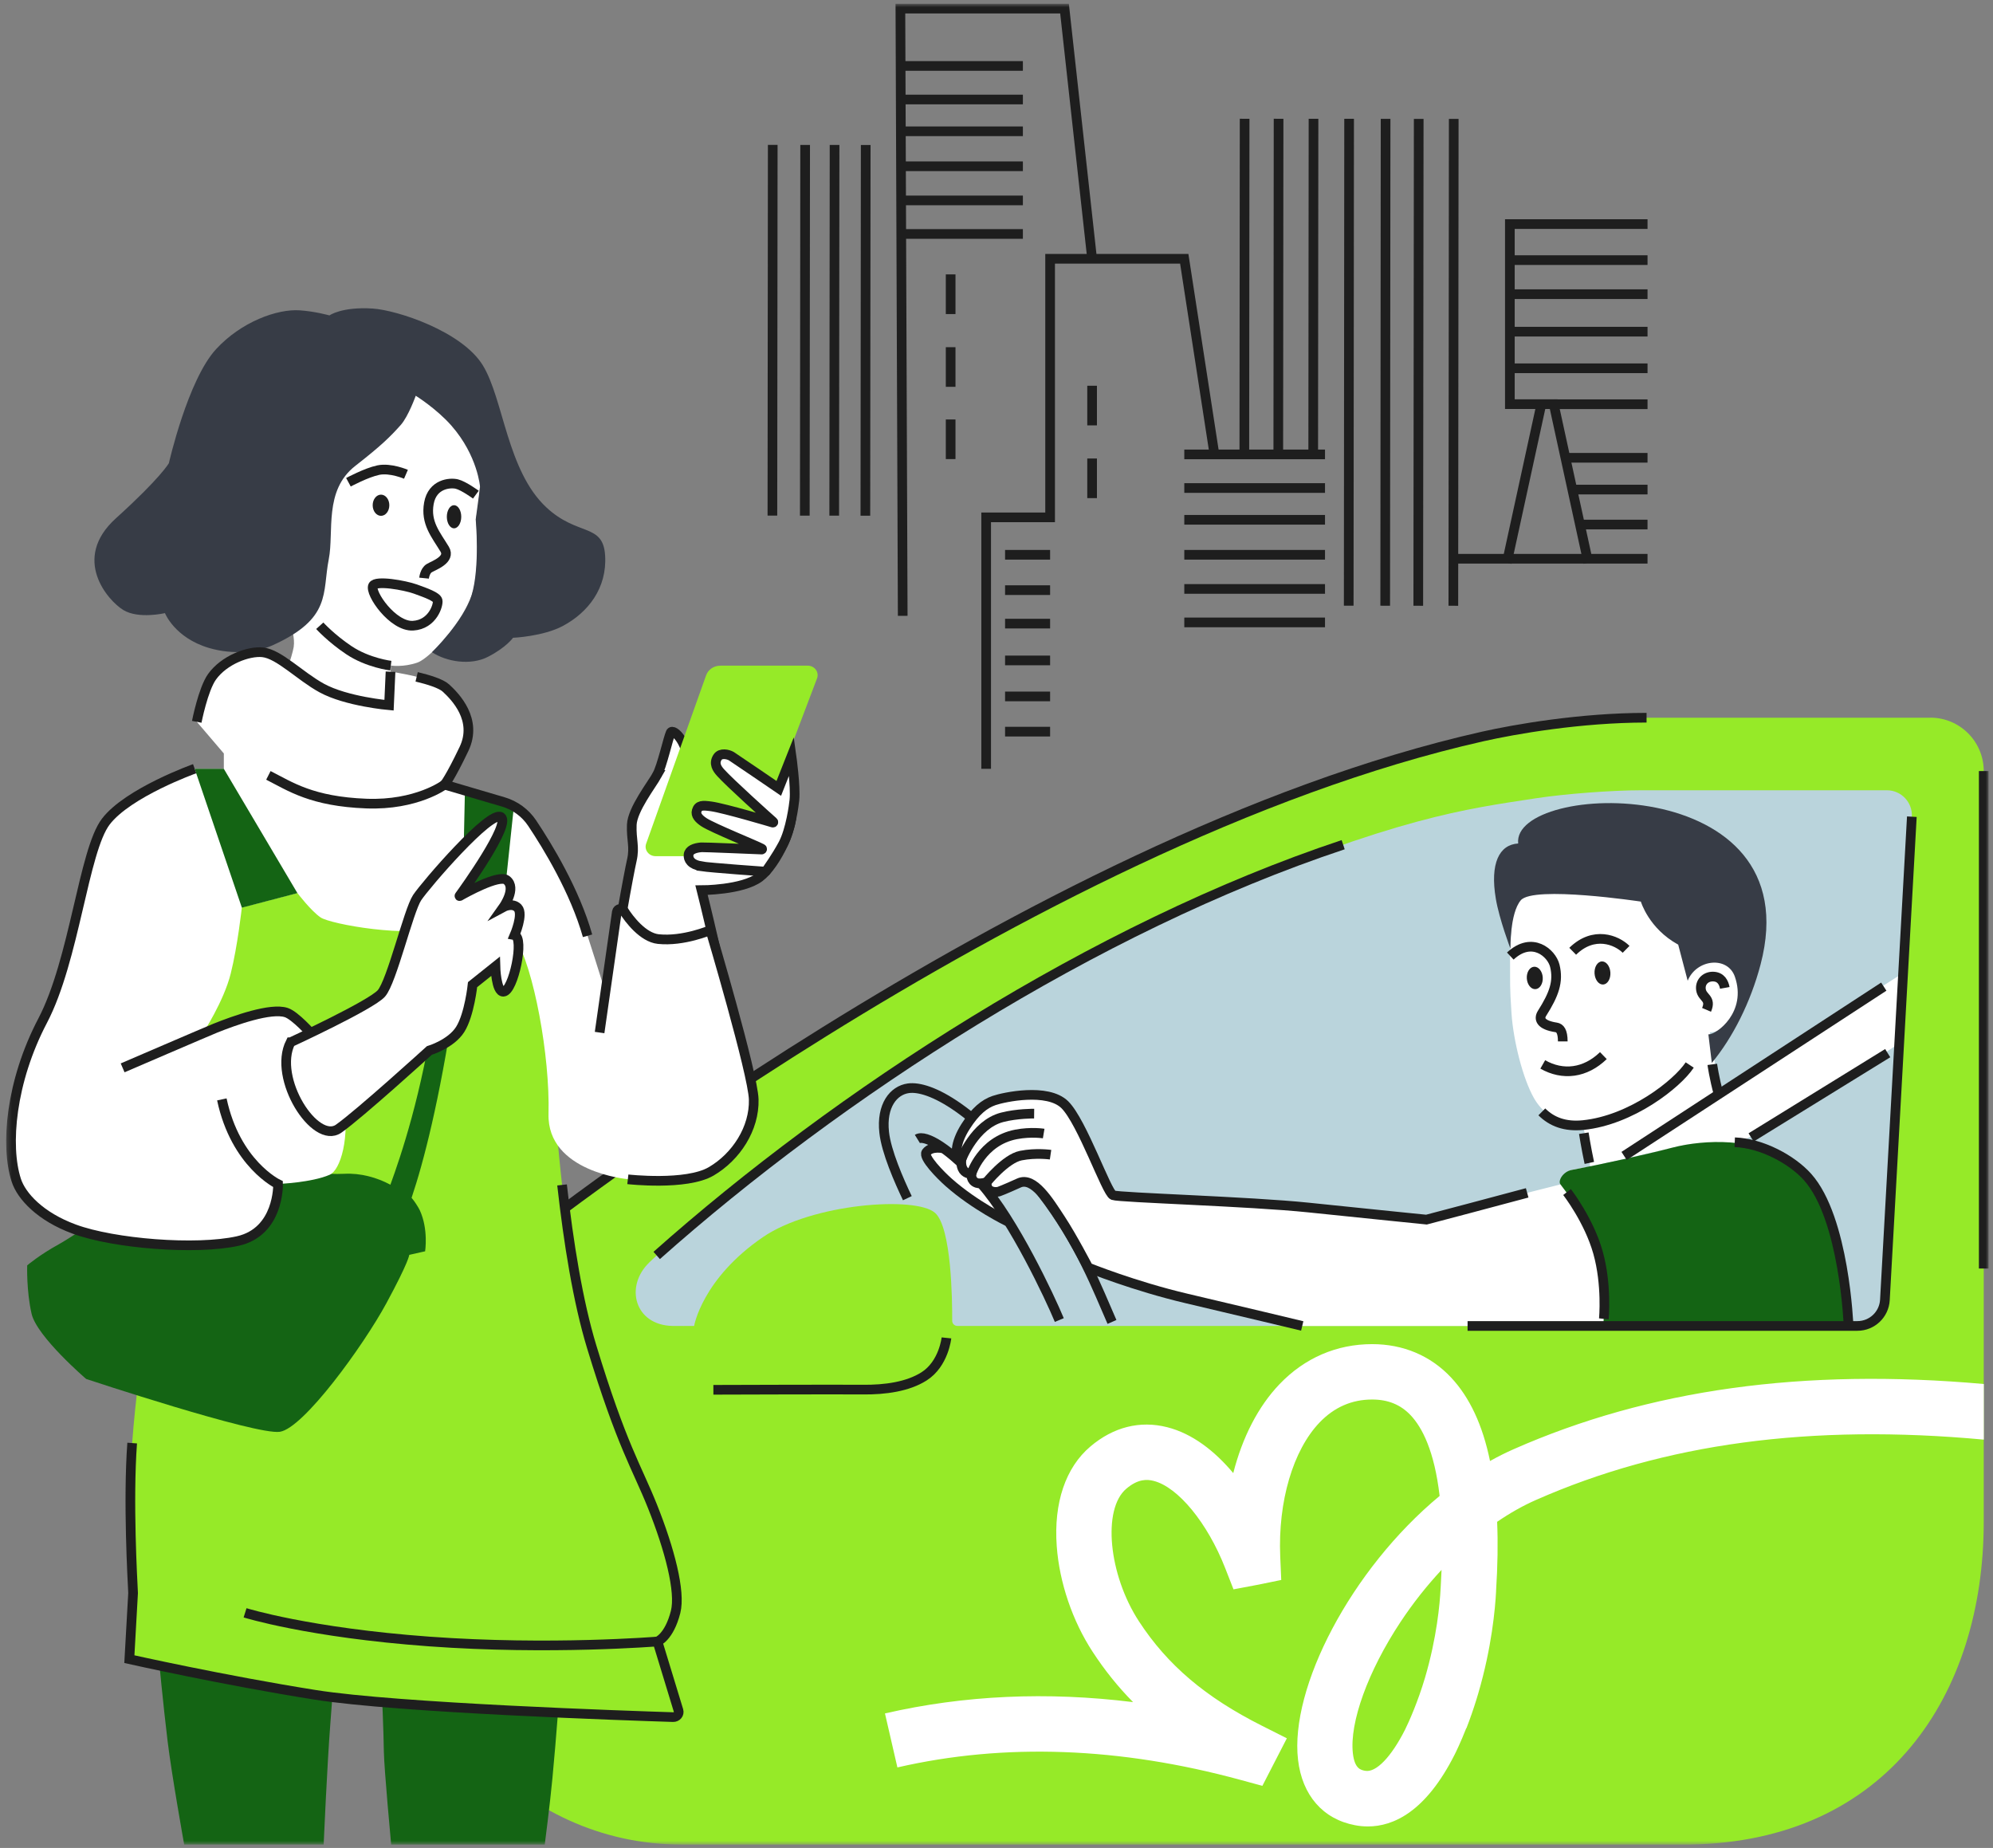
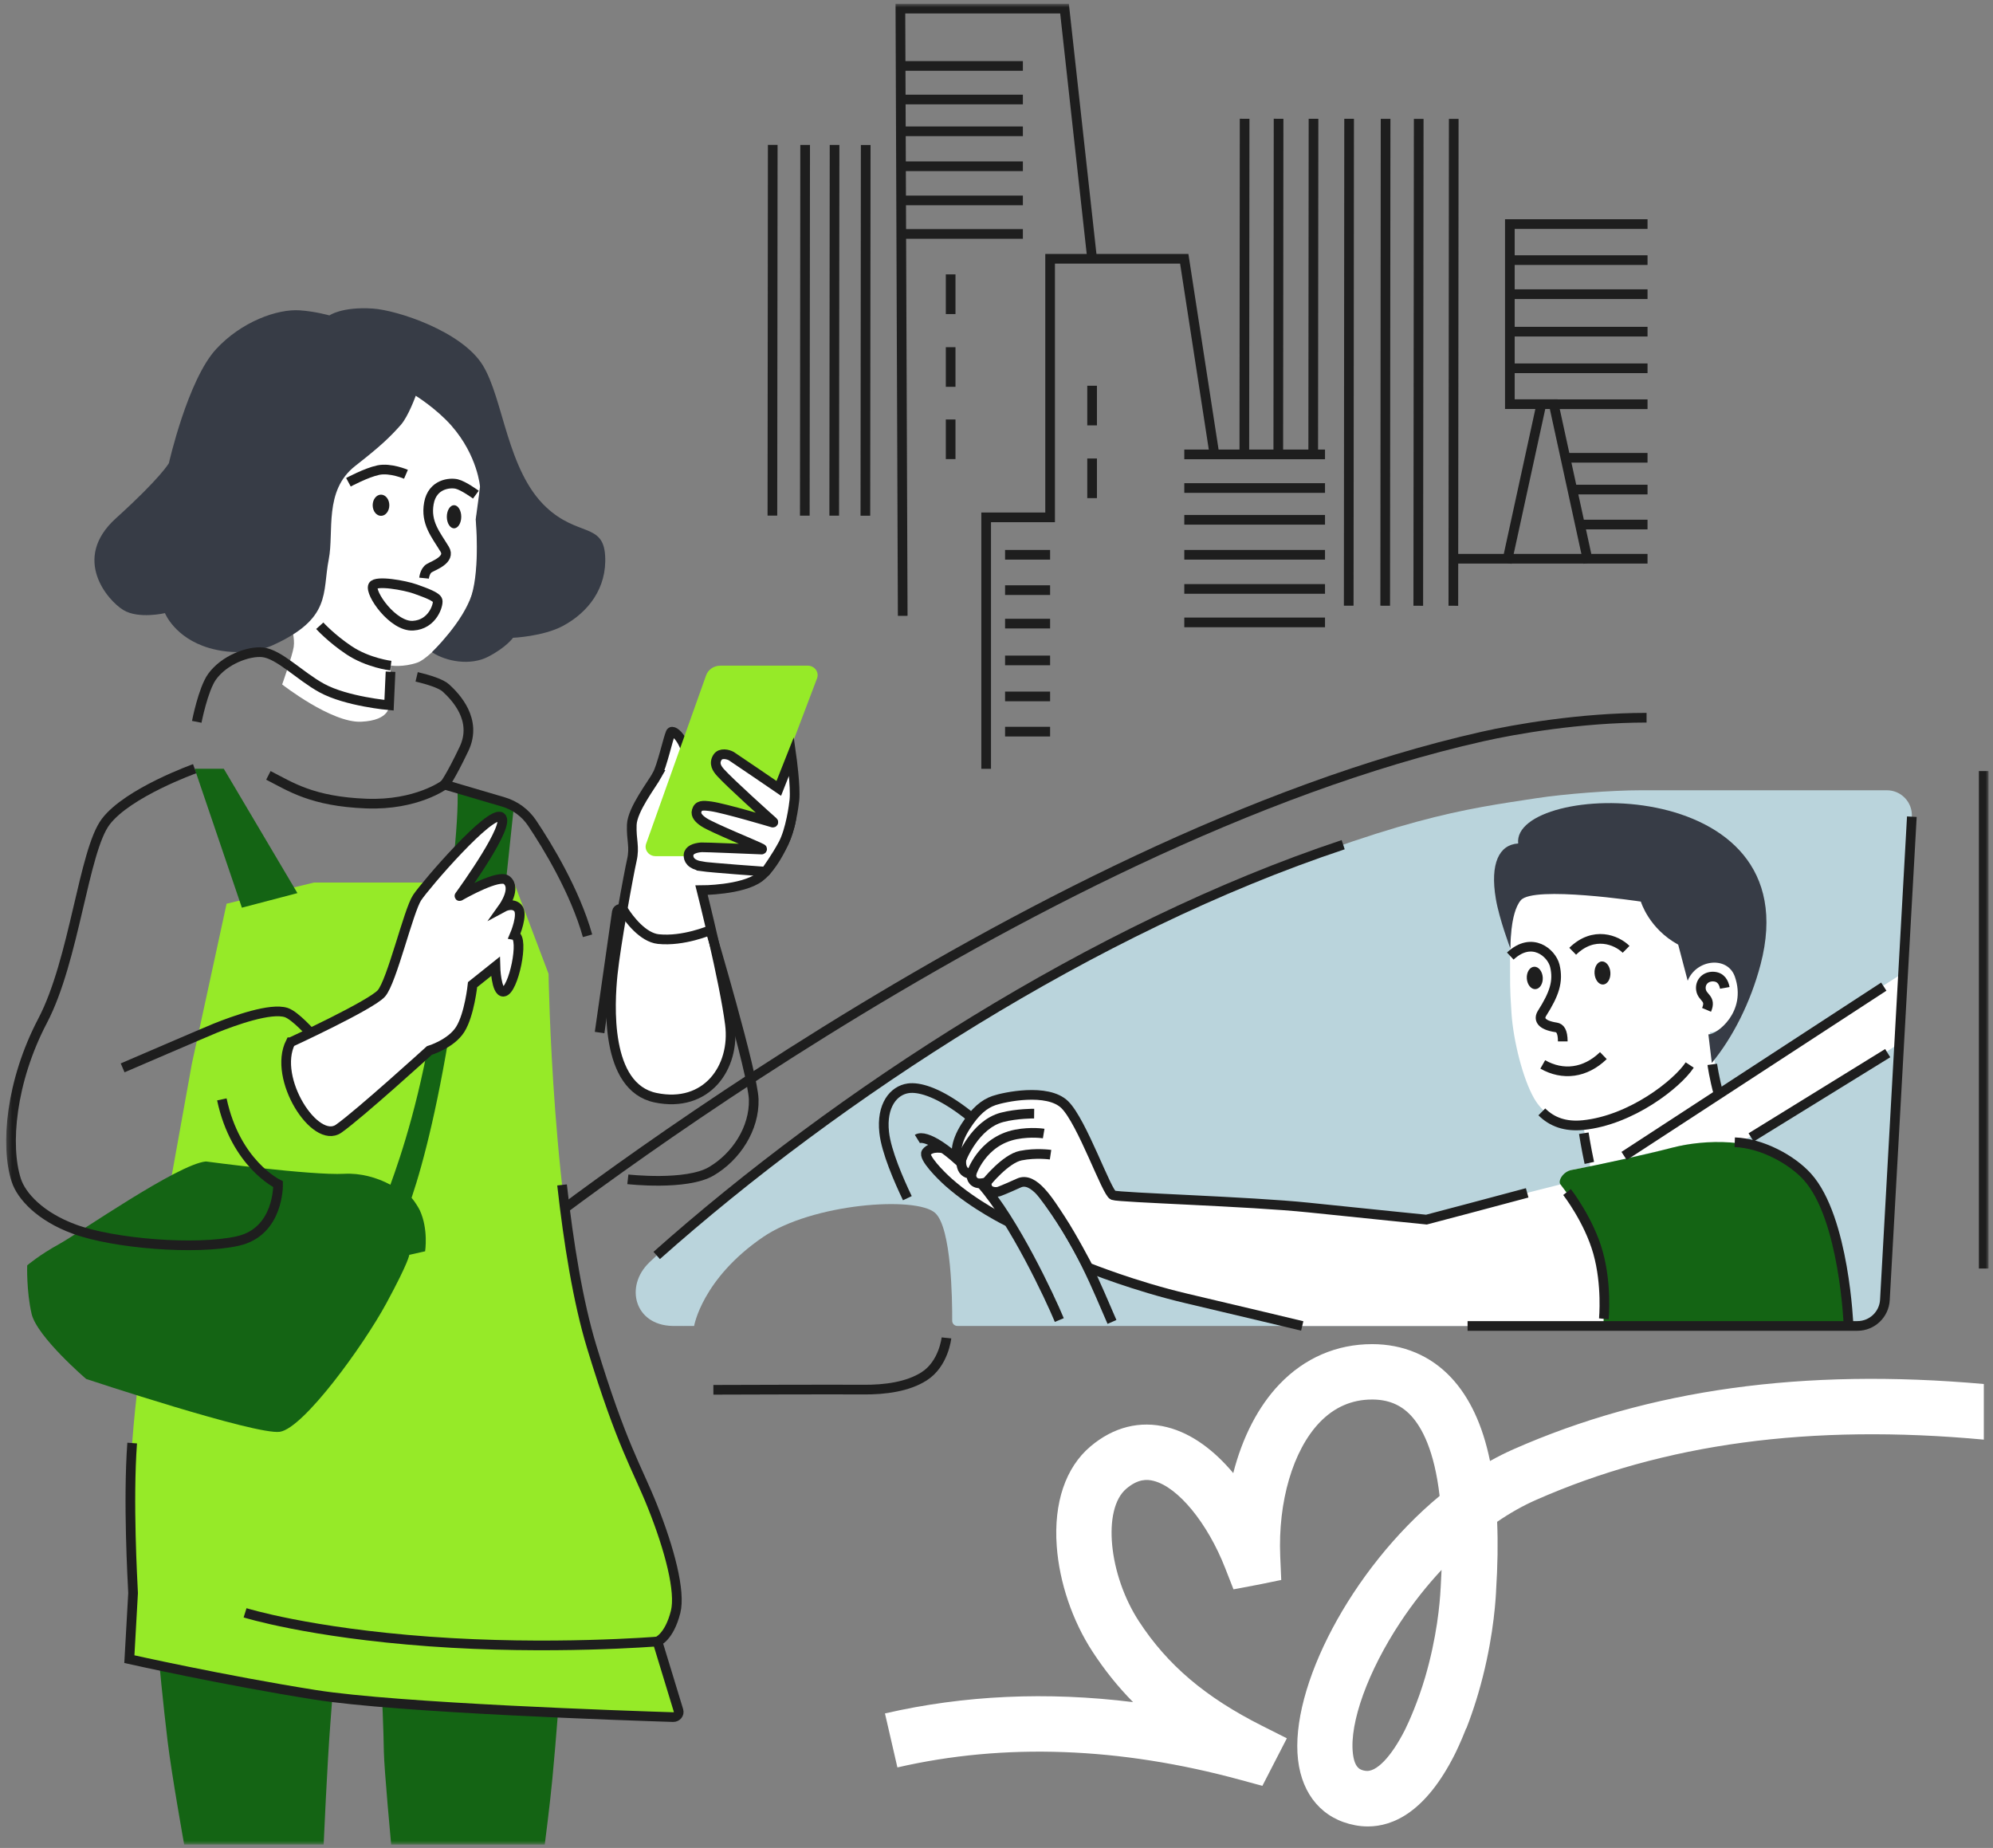
<svg xmlns="http://www.w3.org/2000/svg" width="412" height="382" viewBox="0 0 412 382" fill="none">
  <rect x="0" y="0" width="412" height="382" fill="#808080" stroke="none" />
  <g clip-path="url(#clip0_641_23837)">
    <mask id="mask0_641_23837" style="mask-type:luminance" maskUnits="userSpaceOnUse" x="1" y="0" width="411" height="382">
      <path d="M411.083 0.78H1.273V381.3H411.083V0.78Z" fill="white" />
    </mask>
    <g mask="url(#mask0_641_23837)">
-       <path fill-rule="evenodd" clip-rule="evenodd" d="M399.054 148.36H340.374C326.694 148.36 313.114 150.75 306.494 152.24C211.464 173.66 105.664 258.21 105.664 258.21C105.664 258.21 96.234 258.96 84.014 260.12C51.664 263.2 72.244 381.3 141.014 381.3H349.304C390.234 380.64 410.084 350.25 410.084 314.59V159.38C410.084 153.29 405.144 148.35 399.054 148.35V148.36Z" fill="#96EA28" />
      <path fill-rule="evenodd" clip-rule="evenodd" d="M134.221 260.96C161.131 235.15 219.571 198.06 248.831 185.78C289.251 168.82 302.721 167.29 317.541 165.01C323.461 164.1 333.211 163.36 339.201 163.36H390.061C393.031 163.36 395.391 165.86 395.221 168.82L389.651 268.72C389.481 271.73 386.991 274.09 383.971 274.09H197.931C197.321 274.1 196.831 273.61 196.841 273C196.861 268.79 196.701 253.74 193.301 250.72C189.331 247.19 167.891 248.77 157.731 255.72C145.131 264.34 143.491 274.09 143.491 274.09C142.331 274.09 140.261 274.12 139.021 274.09C131.181 273.93 129.081 265.9 134.231 260.96H134.221Z" fill="#BAD4DC" />
      <path d="M359.012 236.41C355.652 235.62 348.292 236.68 348.292 236.68L328.742 241.16L327.232 232.18C327.232 232.18 320.642 233.21 317.102 226.99C314.822 222.98 312.852 215.2 312.462 209.47C312.072 203.79 312.202 202.86 312.172 199.94C312.142 197.02 312.142 194.83 312.712 189.48C313.282 184.13 317.372 169.73 335.252 168.57C345.682 167.89 355.632 171.6 359.802 184.11C362.232 191.39 359.252 200.54 359.252 200.54C359.252 200.54 360.692 202.75 360.032 206.45C359.192 211.19 355.512 213.47 353.472 213.39L355.422 225.41L393.642 200.99L392.832 215.55C392.832 215.55 364.002 234.39 359.022 236.41H359.012Z" fill="white" />
      <path d="M323.063 215.27C323.063 213.13 322.453 212.5 321.713 212.38C318.403 211.88 318.073 210.59 318.773 209.47C321.253 205.55 322.223 202.92 321.413 199.63C320.763 197 316.713 193.43 312.213 197.63" stroke="#1E1E1E" stroke-width="2" stroke-miterlimit="10" />
      <path d="M336.153 196.24C334.183 194.29 329.473 192.38 325.113 196.64" stroke="#1E1E1E" stroke-width="2" stroke-miterlimit="10" />
      <path d="M331.454 218.21C327.714 221.83 323.084 222.4 318.924 220.03" stroke="#1E1E1E" stroke-width="2" stroke-miterlimit="10" />
      <path d="M349.302 220.15C346.702 224.09 337.202 231.56 327.282 232.57C323.572 232.95 320.812 231.91 318.732 229.84" stroke="#1E1E1E" stroke-width="2" stroke-miterlimit="10" />
      <path d="M317.415 204.47C318.324 204.415 319 203.334 318.923 202.055C318.846 200.776 318.047 199.784 317.137 199.838C316.228 199.893 315.552 200.974 315.629 202.253C315.706 203.532 316.505 204.524 317.415 204.47Z" fill="#1E1E1E" />
      <path d="M331.411 203.514C332.315 203.46 332.984 202.348 332.905 201.03C332.826 199.712 332.029 198.688 331.125 198.742C330.221 198.797 329.552 199.909 329.631 201.226C329.71 202.544 330.507 203.568 331.411 203.514Z" fill="#1E1E1E" />
      <path d="M353.873 219.72C358.193 214.49 361.893 207.2 363.953 199.36C374.513 159.15 312.453 161.51 313.843 174.36C309.933 174.6 307.983 178.45 309.223 185.79C309.943 190.05 312.243 196.1 312.243 196.1C312.243 196.1 312.113 188.78 314.383 186.1C316.993 183.02 339.203 186.37 339.203 186.37C339.203 186.37 340.833 191.94 346.923 195.27L348.883 202.73C350.713 198.24 357.133 197.59 358.633 201.88C361.183 209.18 354.863 213.89 353.163 213.82L353.873 219.72Z" fill="#373C46" />
      <path d="M355.283 226.18C354.353 222.83 353.973 220.02 353.973 220.02" stroke="#1E1E1E" stroke-width="2" stroke-miterlimit="10" />
      <path d="M328.552 240.39C327.882 237.27 327.412 234.25 327.412 234.25" stroke="#1E1E1E" stroke-width="2" stroke-miterlimit="10" />
      <path fill-rule="evenodd" clip-rule="evenodd" d="M208.304 252.5C208.304 252.5 201.504 249.19 196.164 244.46C194.404 242.91 190.764 239.2 191.494 238.21C192.544 236.8 195.304 237.42 195.304 237.42C195.304 237.42 198.304 239.92 202.044 244.17C205.784 248.42 208.304 252.5 208.304 252.5Z" fill="white" />
      <path d="M218.983 272.87C216.973 268.03 209.563 252.3 202.943 244.8C196.323 237.3 191.243 234.45 189.643 235.44" stroke="#1E1E1E" stroke-width="2" stroke-miterlimit="10" />
      <path d="M187.572 247.68C185.832 244.04 183.212 238.06 182.782 234.08C182.172 228.52 184.722 225.38 187.782 224.96C192.102 224.37 201.852 229.02 215.342 246.55C223.372 256.99 226.872 266.48 229.872 273.26" stroke="#1E1E1E" stroke-width="2" stroke-miterlimit="10" />
      <path fill-rule="evenodd" clip-rule="evenodd" d="M224.613 261.88C224.613 261.88 221.683 255.71 219.233 251.99C216.793 248.27 213.663 243.16 210.633 244.54C207.603 245.92 206.513 246.3 206.513 246.3C206.513 246.3 205.683 246.59 204.753 246.15C203.823 245.71 203.943 244.39 203.943 244.39C203.943 244.39 202.663 244.77 201.943 244.54C200.603 244.11 200.803 242.66 200.803 242.66C200.803 242.66 199.753 242.71 199.153 241.87C198.503 240.95 198.753 239.65 198.753 239.65C197.233 239.34 197.383 236.33 199.603 232.85C201.633 229.67 202.613 228.75 204.543 227.84C206.473 226.93 216.533 224.84 220.123 228.36C223.703 231.89 228.783 246.58 230.103 247.07C231.423 247.57 258.483 248.36 270.473 249.61C282.463 250.86 294.883 252.11 294.883 252.11C294.883 252.11 304.963 249.45 309.373 248.24C313.823 247.02 322.613 244.83 322.613 244.83C322.613 244.83 322.613 242.4 324.903 241.85C326.623 241.44 333.223 240.63 339.893 238.76C346.873 236.8 350.943 235.84 358.643 236.11C364.243 236.31 370.463 239.69 373.683 243.28C381.333 251.81 382.173 274.09 382.173 274.09H269.233C269.233 274.09 256.363 271 245.413 268.43C234.463 265.86 224.653 261.88 224.653 261.88H224.613Z" fill="white" />
      <path d="M331.464 274.09H382.144C382.144 274.09 382.074 268.06 379.944 257.58C378.134 248.65 375.214 243.6 369.184 239.62C362.754 235.37 352.654 235.42 345.634 237.25C339.864 238.76 331.654 240.55 324.874 241.85C323.124 242.19 322.004 244.1 322.584 244.83C325.184 248.16 328.724 253.76 330.184 258.39C332.094 264.42 331.454 274.1 331.454 274.1L331.464 274.09Z" fill="#146414" />
      <path d="M358.613 236.12C364.213 236.32 370.433 239.7 373.653 243.29C381.303 251.82 382.143 274.1 382.143 274.1" stroke="#1E1E1E" stroke-width="2" stroke-miterlimit="10" />
      <path d="M269.202 274.09C269.202 274.09 256.332 271 245.382 268.43C234.432 265.86 224.972 262.02 224.972 262.02C224.972 262.02 221.692 255.71 219.242 251.99C216.802 248.27 213.672 243.16 210.642 244.54C207.612 245.92 206.522 246.3 206.522 246.3C206.522 246.3 205.692 246.59 204.762 246.15C203.832 245.71 203.952 244.39 203.952 244.39C203.952 244.39 202.672 244.77 201.952 244.54C200.612 244.11 200.812 242.66 200.812 242.66C200.812 242.66 199.762 242.71 199.162 241.87C198.512 240.95 198.762 239.65 198.762 239.65C197.242 239.34 197.392 236.33 199.612 232.85C201.642 229.67 203.492 228.18 205.502 227.49C207.512 226.8 216.542 224.84 220.122 228.36C223.702 231.89 228.782 246.58 230.102 247.07C231.422 247.57 258.482 248.36 270.472 249.61C282.462 250.86 294.882 252.11 294.882 252.11C294.882 252.11 311.292 247.79 315.702 246.58" stroke="#1E1E1E" stroke-width="2" stroke-miterlimit="10" />
      <path d="M390.232 217.7L361.992 235.12" stroke="#1E1E1E" stroke-width="2" stroke-miterlimit="10" />
      <path d="M335.742 238.95L389.422 203.95" stroke="#1E1E1E" stroke-width="2" stroke-miterlimit="10" />
      <path d="M323.943 246.41C323.943 246.41 328.463 252.22 330.343 258.91C332.223 265.6 331.553 272.62 331.553 272.62" stroke="#1E1E1E" stroke-width="2" stroke-miterlimit="10" />
      <path d="M410.083 286.09C372.783 282.77 340.923 287.2 312.853 299.59C311.223 300.31 309.603 301.12 308.023 302.01C306.493 294.56 303.803 288.83 299.953 284.73C295.723 280.23 290.083 277.85 283.653 277.85C276.313 277.85 269.703 280.7 264.513 286.12C260.093 290.73 256.823 297.14 254.943 304.51C251.123 299.95 246.503 296.34 241.273 295.02C235.653 293.6 230.173 294.98 225.423 299C220.283 303.34 217.803 310.66 218.453 319.6C218.993 327.1 221.693 335.05 225.853 341.42C228.343 345.24 231.103 348.68 234.233 351.85C216.473 349.65 199.303 350.42 182.943 354.19L185.513 365.35C207.643 360.26 231.523 361.13 256.483 367.94L260.963 369.16L266.023 359.33L260.863 356.73C249.193 350.85 241.353 344.2 235.453 335.16C229.163 325.52 227.853 311.95 232.833 307.74C235.283 305.66 237.143 305.78 238.483 306.12C243.533 307.4 249.613 314.8 253.263 324.12L254.993 328.54L259.703 327.65C259.783 327.64 259.833 327.63 260.093 327.58L264.863 326.6L264.653 321.73C264.173 310.39 267.293 299.78 272.793 294.04C275.813 290.89 279.453 289.3 283.633 289.3H283.663C286.953 289.3 289.563 290.37 291.633 292.57C293.993 295.08 296.523 299.92 297.603 309.23C279.233 324.46 266.613 348.93 268.333 363.76C269.183 371.11 273.483 376.05 280.133 377.3C280.963 377.46 281.843 377.55 282.773 377.55C288.033 377.55 294.733 374.54 300.713 362.69C300.883 362.35 301.893 360.33 303.103 357.25H303.143C303.923 355.26 304.593 353.29 305.193 351.37C305.323 350.96 305.453 350.54 305.573 350.11C308.393 340.51 309.093 332.46 309.273 328.99V328.85C309.603 323.69 309.683 318.93 309.493 314.58C312.133 312.77 314.823 311.25 317.503 310.07C344.003 298.37 374.343 294.28 410.103 297.59V286.09H410.083ZM294.563 346.87C293.143 351.68 291.263 355.94 290.463 357.53C287.603 363.2 284.453 366.46 282.223 366.05C281.303 365.88 280.043 365.64 279.673 362.45C278.943 356.1 282.793 345.46 289.483 335.34C292.063 331.43 294.943 327.8 298.003 324.52C297.953 325.69 297.893 326.88 297.823 328.13L297.803 328.42C297.653 331.44 297.043 338.47 294.563 346.88V346.87Z" fill="white" />
      <path d="M208.304 252.5C208.304 252.5 201.504 249.19 196.164 244.46C194.404 242.91 190.764 239.2 191.494 238.21C192.544 236.8 195.074 237.39 195.074 237.39" stroke="#1E1E1E" stroke-width="2" stroke-miterlimit="10" />
      <path d="M195.653 276.56C195.653 276.56 195.103 281.93 191.013 284.52C187.703 286.62 183.073 287.31 178.263 287.25C174.023 287.2 147.473 287.29 147.473 287.29" stroke="#1E1E1E" stroke-width="2" stroke-miterlimit="10" />
      <path d="M135.754 259.52C173.234 226.19 226.144 191.76 277.664 174.61" stroke="#1E1E1E" stroke-width="2" stroke-miterlimit="10" />
      <path d="M395.223 168.82L389.653 268.72C389.483 271.73 386.993 274.09 383.973 274.09H303.383" stroke="#1E1E1E" stroke-width="2" stroke-miterlimit="10" />
      <path d="M340.384 148.36C326.704 148.36 313.124 150.75 306.504 152.24C211.474 173.66 105.674 258.21 105.674 258.21" stroke="#1E1E1E" stroke-width="2" stroke-miterlimit="10" />
      <path d="M410.084 262.22V159.39" stroke="#1E1E1E" stroke-width="2" stroke-miterlimit="10" />
      <path d="M356.554 204.21C356.364 203.15 355.784 201.89 354.094 201.87C352.524 201.86 351.394 203.07 351.634 204.61C351.904 206.32 353.824 206.32 352.784 208.75" stroke="#1E1E1E" stroke-width="2" stroke-miterlimit="10" />
      <path d="M203.943 244.39C203.943 244.39 207.863 239.51 211.023 238.88C214.173 238.25 217.173 238.69 217.173 238.69" stroke="#1E1E1E" stroke-width="2" stroke-miterlimit="10" />
      <path d="M200.803 242.66C200.803 242.66 202.903 235.88 210.023 234.5C213.183 233.89 215.753 234.32 215.753 234.32" stroke="#1E1E1E" stroke-width="2" stroke-miterlimit="10" />
      <path d="M198.742 239.65C198.742 239.65 201.482 232.45 207.152 230.97C210.262 230.16 213.782 230.2 213.782 230.2" stroke="#1E1E1E" stroke-width="2" stroke-miterlimit="10" />
      <path d="M80.862 381.3C80.862 381.3 79.403 365.59 79.353 362.09C79.233 353.46 78.143 333.46 78.143 333.46C78.143 333.46 94.683 334.68 101.853 335.04C109.023 335.4 116.493 335.75 116.493 335.75C116.493 335.75 115.923 349.23 114.193 367.65C113.713 372.8 112.613 381.3 112.613 381.3H80.853H80.862Z" fill="#146414" />
      <path d="M66.904 381.3C66.904 381.3 67.644 364.58 68.274 356.52C69.424 341.75 69.994 332.64 69.994 332.64C69.994 332.64 59.274 331.12 50.974 329.53C42.674 327.94 31.344 325.61 31.344 325.61C31.344 325.61 32.824 344.85 34.644 359.89C35.494 366.94 38.074 381.29 38.074 381.29H66.904V381.3Z" fill="#146414" />
      <path d="M135.844 160.2C134.724 162.21 130.724 167.34 130.604 170.5C130.484 173.66 131.254 175.03 130.614 177.82C129.974 180.61 127.294 195.26 126.664 201.36C126.034 207.46 125.004 224.72 135.524 226.91C146.044 229.1 152.044 220.71 150.894 211.72C149.744 202.73 145.024 184.01 145.024 184.01C145.024 184.01 153.444 184.01 157.014 181.34C160.584 178.67 164.534 170.04 163.514 166.76C162.494 163.48 139.534 167.37 139.534 167.37C139.534 167.37 141.794 163.51 142.184 158.65C142.574 153.79 139.154 150.36 138.644 151.45C138.134 152.54 136.854 158.38 135.834 160.2H135.844Z" fill="white" stroke="#1E1E1E" stroke-width="2" stroke-miterlimit="10" />
      <path d="M148.873 137.6H166.973C168.393 137.6 169.383 138.94 168.903 140.22L155.703 175.05C155.263 176.21 154.113 176.98 152.823 176.98H135.513C134.113 176.98 133.123 175.67 133.573 174.4L145.973 139.59C146.393 138.41 147.563 137.61 148.873 137.61V137.6Z" fill="#96EA28" />
      <path d="M46.842 186.81L39.662 219.9L33.062 256.55C33.062 256.55 28.662 279.89 27.322 298.3C26.442 310.36 27.392 326.75 27.512 329.3L26.742 342.97C26.742 342.97 46.262 347.35 65.202 350.35C82.292 353.06 129.982 354.66 139.152 354.95C139.912 354.97 140.472 354.28 140.262 353.59L135.912 339.32C135.912 339.32 138.332 338.45 139.662 333.21C140.732 329 138.402 320.2 134.882 311.38C131.652 303.29 128.542 298.85 122.322 278.42C114.132 251.54 113.402 201.3 113.402 201.3L106.252 182.43H64.922L46.842 186.81Z" fill="#96EA28" />
      <path d="M58.323 141.5C58.323 141.5 60.423 135.6 60.713 133.75C61.003 131.9 60.223 129.57 60.223 129.57C60.223 129.57 57.543 126.88 56.033 124.72C54.693 122.81 53.883 120.75 53.883 120.75C53.883 120.75 48.713 121.57 46.563 116.78C44.413 111.99 42.543 107.21 44.983 104.75C47.423 102.29 51.443 104.75 51.443 104.75C51.443 104.75 51.013 91.35 65.073 84.51C79.133 77.67 89.613 80.27 95.643 86.15C101.673 92.03 98.373 107.35 98.373 107.35C98.373 107.35 99.093 113.5 98.233 120.2C97.373 126.9 89.203 135.96 86.273 136.97C83.343 137.98 80.803 137.58 80.803 137.58L80.433 145.77C80.433 145.77 80.763 148.92 74.643 149.19C68.523 149.46 58.333 141.49 58.333 141.49L58.323 141.5Z" fill="white" />
      <path d="M42.562 240.09C36.742 240.64 16.172 255.01 12.172 257.2C8.172 259.39 5.622 261.57 5.622 261.57C5.622 261.57 5.442 266.85 6.532 271.58C7.622 276.31 17.812 285.05 17.812 285.05C17.812 285.05 52.942 296.7 57.852 295.97C62.762 295.24 75.142 278.13 79.872 269.4C84.602 260.66 84.602 259.39 84.602 259.39L87.882 258.66C87.882 258.66 88.592 254.12 86.792 250.2C86.492 249.56 85.652 248.24 85.082 247.61C87.612 240.1 90.852 227.47 93.802 207.93C96.972 186.89 98.622 176.22 97.602 164.32C97.602 164.32 94.562 163.41 94.572 163.47C94.892 169.57 93.152 185.87 89.982 207.38C87.192 226.31 82.862 238.95 80.702 244.9C77.962 243.41 74.512 242.45 71.142 242.64C64.412 243.01 42.572 240.09 42.572 240.09H42.562Z" fill="#146414" />
-       <path d="M57.482 244.78C57.482 244.78 57.752 254.63 49.142 256.54C40.532 258.45 23.552 257.09 15.372 254.08C8.332 251.5 4.422 247.25 3.362 243.96C1.062 236.85 2.212 223.59 8.812 211C15.412 198.42 17.282 175.86 21.872 169.84C26.462 163.82 40.242 158.9 40.242 158.9H46.272V155.75L40.672 149.19C40.672 149.19 42.142 142.59 43.822 139.89C46.022 136.36 51.392 134.52 54.302 134.82C57.692 135.18 61.962 139.71 66.502 142.2C71.582 144.99 80.422 145.76 80.422 145.76L80.732 138.83C80.732 138.83 90.032 140.22 92.192 142.2C94.132 143.98 98.792 148.76 95.922 154.78C93.052 160.8 91.902 162.16 91.902 162.16L103.932 165.7C106.392 166.42 108.512 167.99 109.922 170.14C112.872 174.63 117.872 182.6 119.452 187.32C121.752 194.16 124.902 204.28 124.902 204.28L127.512 188.45C127.632 187.78 128.562 187.62 128.922 188.2C130.022 189.97 132.912 193.76 136.082 194.09C141.252 194.64 146.842 192.24 146.842 192.24C146.842 192.24 155.652 221.88 155.802 227.23C155.972 233.25 152.162 239.1 147.002 242.11C141.832 245.12 129.782 243.75 129.782 243.75C129.782 243.75 113.082 242.29 113.392 230.26C113.702 218.23 110.352 200.18 106.532 193.89C104.852 191.13 103.952 188.15 103.952 188.15L95.632 185.96C95.632 185.96 96.632 189.56 91.472 191.5C84.722 194.04 68.292 191.02 66.282 189.65C64.272 188.28 61.472 184.59 61.472 184.59L49.992 187.6C49.992 187.6 49.132 195.53 47.692 201.27C46.252 207.01 41.952 213.58 41.952 213.58C41.952 213.58 54.722 207.81 59.172 209.27C61.042 209.89 64.462 213.77 64.462 213.77C64.462 213.77 69.832 220.65 70.942 226.79C72.472 235.24 70.332 241.88 68.172 242.83C64.442 244.47 57.472 244.74 57.472 244.74L57.482 244.78Z" fill="white" />
      <path d="M50.002 187.63L40.242 158.91H46.262L61.482 184.62L50.002 187.63Z" fill="#146414" />
      <path d="M95.631 185.98L96.111 163.43L106.261 166.42L103.961 188.17L95.631 185.98Z" fill="#146414" />
      <path d="M91.902 162.19C91.902 162.19 86.132 166.51 75.732 166.11C64.472 165.68 60.022 162.59 55.482 160.28" stroke="#1E1E1E" stroke-width="2" stroke-miterlimit="10" />
      <path d="M85.952 81.79C85.952 81.79 84.402 86.11 82.842 87.85C80.652 90.31 78.762 92.16 73.442 96.31C66.892 101.42 69.082 109.94 67.962 115.61C66.592 122.55 68.632 127.84 56.352 133.39C53.352 134.75 48.342 135.46 43.192 133.94C36.092 131.83 34.102 126.74 34.102 126.74C34.102 126.74 28.652 128.02 25.492 126.1C22.332 124.18 14.682 115.53 23.962 107.14C33.242 98.75 34.912 95.74 34.912 95.74C34.912 95.74 38.812 78.52 44.672 72.17C49.882 66.52 57.282 63.83 61.972 64.15C65.122 64.36 68.102 65.2 68.102 65.2C68.102 65.2 70.642 63.37 77.032 63.78C82.142 64.11 95.512 68.5 99.812 75.52C104.112 82.54 104.812 97.33 112.962 104.9C119.442 110.92 124.672 108.09 125.092 114.83C125.512 121.57 121.572 126.6 116.382 129.38C112.292 131.57 106.052 131.84 106.052 131.84C106.052 131.84 104.662 133.83 100.882 135.77C97.282 137.62 92.312 136.81 89.302 134.82C89.302 134.82 95.912 128.34 97.492 123.05C99.252 117.16 98.342 107.37 98.342 107.37L99.242 100.67C99.242 100.67 98.772 94.21 93.322 87.99C90.242 84.48 85.932 81.8 85.932 81.8L85.952 81.79Z" fill="#373C46" />
      <path d="M135.912 339.32C135.912 339.32 113.712 341.14 88.742 339.32C63.772 337.5 50.662 333.39 50.662 333.39" stroke="#1E1E1E" stroke-width="2" stroke-miterlimit="10" />
      <path d="M60.082 215.45C60.082 215.45 76.662 207.79 78.832 205.36C81.002 202.93 84.442 188.23 86.232 185.55C88.022 182.87 101.412 167.32 103.572 168.9C105.622 170.4 96.002 183.79 94.982 185.19C94.962 185.22 94.992 185.25 95.022 185.24C96.052 184.65 103.122 180.7 104.712 181.91C106.882 183.55 104.072 187.5 104.072 187.5C104.072 187.5 105.922 186.5 107.042 187.68C108.252 188.96 106.372 193.33 106.372 193.33C108.472 193.76 106.132 204.9 104.072 205C102.542 205.07 102.412 199.77 102.412 199.77L97.692 203.54C97.692 203.54 97.052 209.74 95.142 212.78C93.232 215.82 88.762 217.15 88.762 217.15C88.762 217.15 74.282 230.31 70.012 233.31C65.172 236.71 56.292 222.91 60.062 215.45H60.082Z" fill="white" stroke="#1E1E1E" stroke-width="2" stroke-miterlimit="10" />
      <path d="M144.982 179.06C142.872 178.74 142.242 177.66 142.342 176.69C142.442 175.72 143.562 175.27 144.982 175.15C145.552 175.1 155.712 175.55 157.452 175.61C157.552 175.61 157.592 175.48 157.502 175.43C156.422 174.82 147.382 171.18 145.532 169.97C144.482 169.28 143.752 168.49 144.022 167.61C144.372 166.43 145.182 166.44 147.022 166.69C149.822 167.08 159.742 170.04 159.742 170.04C159.842 170.08 159.922 169.95 159.842 169.88C158.722 168.9 150.852 161.82 148.962 159.71C148.242 158.91 147.502 157.85 148.322 156.55C148.962 155.54 150.542 155.93 151.202 156.32C151.682 156.61 160.992 162.97 160.992 162.97L163.622 156.32C163.622 156.32 164.502 162.56 164.222 165.38C164.122 166.4 163.452 171.57 161.882 174.5C160.432 177.2 158.582 179.76 158.302 180.14C158.282 180.17 158.242 180.18 158.202 180.18C158.202 180.18 147.122 179.4 144.982 179.08V179.06Z" fill="white" stroke="#1E1E1E" stroke-width="2" stroke-miterlimit="10" />
      <path d="M72.031 99.69C72.031 99.69 75.691 97.71 78.201 97.18C80.711 96.65 83.921 98.04 83.921 98.04" stroke="#1E1E1E" stroke-width="2" stroke-miterlimit="10" />
      <path d="M87.662 119.51C87.662 119.51 87.812 118.02 88.712 117.46C89.612 116.9 93.242 115.69 91.922 113.52C90.092 110.5 87.942 108.08 88.662 104.04C89.382 100 93.042 99.72 94.442 100.06C95.842 100.4 98.372 102.25 98.372 102.25" stroke="#1E1E1E" stroke-width="2" stroke-miterlimit="10" />
      <path d="M77.111 121.09C77.681 119.91 83.671 120.98 85.861 121.76C88.051 122.55 90.241 123.33 90.461 124.12C90.681 124.91 89.511 129.11 85.361 129.34C81.211 129.56 76.391 122.61 77.111 121.09Z" stroke="#1E1E1E" stroke-width="2" stroke-miterlimit="10" />
      <path d="M78.763 106.63C79.713 106.63 80.483 105.65 80.483 104.44C80.483 103.23 79.713 102.25 78.763 102.25C77.813 102.25 77.043 103.23 77.043 104.44C77.043 105.65 77.813 106.63 78.763 106.63Z" fill="#1E1E1E" />
      <path d="M93.861 109.21C94.684 109.21 95.351 108.14 95.351 106.82C95.351 105.5 94.684 104.43 93.861 104.43C93.038 104.43 92.371 105.5 92.371 106.82C92.371 108.14 93.038 109.21 93.861 109.21Z" fill="#1E1E1E" />
      <path d="M80.792 137.6C80.792 137.6 76.062 137.04 72.122 134.4C68.442 131.94 66.102 129.35 66.102 129.35" stroke="#1E1E1E" stroke-width="2" stroke-miterlimit="10" />
      <path d="M27.322 298.3C26.442 310.36 27.392 326.75 27.512 329.3L26.742 342.97C26.742 342.97 46.262 347.35 65.202 350.35C82.292 353.06 129.982 354.66 139.152 354.95C139.912 354.97 140.472 354.28 140.262 353.59L135.912 339.32C135.912 339.32 138.332 338.45 139.662 333.21C140.732 329 138.402 320.2 134.882 311.38C131.652 303.29 128.542 298.85 122.322 278.42C119.472 269.06 117.522 256.86 116.192 244.94" stroke="#1E1E1E" stroke-width="2" stroke-miterlimit="10" />
      <path d="M123.951 213.44L127.521 188.48C127.641 187.81 128.571 187.65 128.931 188.23C130.031 190 132.921 193.79 136.091 194.12C141.261 194.67 146.851 192.27 146.851 192.27C146.851 192.27 155.661 221.91 155.811 227.26C155.981 233.28 152.171 239.13 147.011 242.14C141.841 245.15 129.791 243.78 129.791 243.78" stroke="#1E1E1E" stroke-width="2" stroke-miterlimit="10" />
      <path d="M86.131 139.91C88.591 140.5 91.181 141.3 92.191 142.23C94.131 144.01 98.791 148.79 95.921 154.81C93.051 160.83 91.901 162.19 91.901 162.19L99.261 164.36L104.051 165.77C106.481 166.49 108.591 168.03 110.001 170.14C113.191 174.91 118.851 184.19 121.461 193.44" stroke="#1E1E1E" stroke-width="2" stroke-miterlimit="10" />
      <path d="M40.672 149.21C40.672 149.21 41.982 142.5 43.822 139.91C46.342 136.38 51.392 134.54 54.302 134.84C57.692 135.2 61.962 139.73 66.502 142.22C71.582 145.01 80.422 145.78 80.422 145.78L80.732 138.85" stroke="#1E1E1E" stroke-width="2" stroke-miterlimit="10" />
      <path d="M45.862 227.26C48.702 240.61 57.482 244.78 57.482 244.78C57.482 244.78 57.752 254.63 49.142 256.54C40.532 258.45 23.552 257.09 15.372 254.08C8.332 251.5 4.422 247.25 3.362 243.96C1.062 236.85 2.212 223.59 8.812 211C15.412 198.42 17.282 175.86 21.872 169.84C26.462 163.82 40.242 158.9 40.242 158.9" stroke="#1E1E1E" stroke-width="2" stroke-miterlimit="10" />
      <path d="M25.352 220.74C25.352 220.74 42.962 213.16 44.502 212.54C48.462 210.95 55.972 208.25 59.182 209.31C61.052 209.93 64.472 213.81 64.472 213.81" stroke="#1E1E1E" stroke-width="2" stroke-miterlimit="10" />
      <path d="M203.863 158.92V106.94H217.083V53.49H244.813L251.063 94" stroke="#1E1E1E" stroke-width="2" stroke-miterlimit="10" />
      <path d="M225.763 53.49L220.063 1.78H186.133L186.613 127.3" stroke="#1E1E1E" stroke-width="2" stroke-miterlimit="10" />
      <path d="M196.521 56.72V64.92" stroke="#1E1E1E" stroke-width="2" stroke-miterlimit="10" />
      <path d="M196.521 71.77V79.96" stroke="#1E1E1E" stroke-width="2" stroke-miterlimit="10" />
      <path d="M196.521 86.71V94.9" stroke="#1E1E1E" stroke-width="2" stroke-miterlimit="10" />
      <path d="M225.764 79.74V87.93" stroke="#1E1E1E" stroke-width="2" stroke-miterlimit="10" />
      <path d="M225.764 94.78V102.97" stroke="#1E1E1E" stroke-width="2" stroke-miterlimit="10" />
      <path d="M328.333 116.33L321.193 83.54H312.123V45.32" stroke="#1E1E1E" stroke-width="2" stroke-miterlimit="10" />
      <path d="M311.492 116.34L318.632 83.56" stroke="#1E1E1E" stroke-width="2" stroke-miterlimit="10" />
      <path d="M244.822 93.93H273.912" stroke="#1E1E1E" stroke-width="2" stroke-miterlimit="10" />
      <path d="M244.822 128.66H273.912" stroke="#1E1E1E" stroke-width="2" stroke-miterlimit="10" />
      <path d="M244.822 121.74H273.912" stroke="#1E1E1E" stroke-width="2" stroke-miterlimit="10" />
      <path d="M244.822 114.68H273.912" stroke="#1E1E1E" stroke-width="2" stroke-miterlimit="10" />
      <path d="M244.822 107.45H273.912" stroke="#1E1E1E" stroke-width="2" stroke-miterlimit="10" />
      <path d="M244.822 100.88H273.912" stroke="#1E1E1E" stroke-width="2" stroke-miterlimit="10" />
      <path d="M207.771 114.68H217.081" stroke="#1E1E1E" stroke-width="2" stroke-miterlimit="10" />
      <path d="M207.771 151.24H217.081" stroke="#1E1E1E" stroke-width="2" stroke-miterlimit="10" />
      <path d="M207.771 143.96H217.081" stroke="#1E1E1E" stroke-width="2" stroke-miterlimit="10" />
      <path d="M207.771 136.52H217.081" stroke="#1E1E1E" stroke-width="2" stroke-miterlimit="10" />
      <path d="M207.771 128.91H217.081" stroke="#1E1E1E" stroke-width="2" stroke-miterlimit="10" />
      <path d="M207.771 121.99H217.081" stroke="#1E1E1E" stroke-width="2" stroke-miterlimit="10" />
      <path d="M312.123 46.32H340.583" stroke="#1E1E1E" stroke-width="2" stroke-miterlimit="10" />
      <path d="M321.193 83.56H340.583" stroke="#1E1E1E" stroke-width="2" stroke-miterlimit="10" />
      <path d="M312.123 76.13H340.583" stroke="#1E1E1E" stroke-width="2" stroke-miterlimit="10" />
      <path d="M312.123 68.56H340.583" stroke="#1E1E1E" stroke-width="2" stroke-miterlimit="10" />
      <path d="M312.123 60.81H340.583" stroke="#1E1E1E" stroke-width="2" stroke-miterlimit="10" />
      <path d="M312.123 53.77H340.583" stroke="#1E1E1E" stroke-width="2" stroke-miterlimit="10" />
      <path d="M300.441 115.5H340.581" stroke="#1E1E1E" stroke-width="2" stroke-miterlimit="10" />
      <path d="M326.531 108.43H340.581" stroke="#1E1E1E" stroke-width="2" stroke-miterlimit="10" />
      <path d="M325.043 101.2H340.583" stroke="#1E1E1E" stroke-width="2" stroke-miterlimit="10" />
      <path d="M323.611 94.63H340.581" stroke="#1E1E1E" stroke-width="2" stroke-miterlimit="10" />
      <path d="M186.402 13.63H211.452" stroke="#1E1E1E" stroke-width="2" stroke-miterlimit="10" />
      <path d="M186.402 48.36H211.452" stroke="#1E1E1E" stroke-width="2" stroke-miterlimit="10" />
      <path d="M186.402 41.43H211.452" stroke="#1E1E1E" stroke-width="2" stroke-miterlimit="10" />
      <path d="M186.402 34.37H211.452" stroke="#1E1E1E" stroke-width="2" stroke-miterlimit="10" />
      <path d="M186.402 27.14H211.452" stroke="#1E1E1E" stroke-width="2" stroke-miterlimit="10" />
      <path d="M186.402 20.57H211.452" stroke="#1E1E1E" stroke-width="2" stroke-miterlimit="10" />
      <path d="M300.521 24.58L300.441 125.22" stroke="#1E1E1E" stroke-width="2" stroke-miterlimit="10" />
      <path d="M264.312 24.55L264.252 93.46" stroke="#1E1E1E" stroke-width="2" stroke-miterlimit="10" />
      <path d="M257.292 24.55L257.232 93.92" stroke="#1E1E1E" stroke-width="2" stroke-miterlimit="10" />
      <path d="M271.533 24.56L271.473 93.46" stroke="#1E1E1E" stroke-width="2" stroke-miterlimit="10" />
      <path d="M278.893 24.56L278.812 125.2" stroke="#1E1E1E" stroke-width="2" stroke-miterlimit="10" />
      <path d="M286.434 24.57L286.354 125.21" stroke="#1E1E1E" stroke-width="2" stroke-miterlimit="10" />
      <path d="M293.281 24.58L293.191 125.22" stroke="#1E1E1E" stroke-width="2" stroke-miterlimit="10" />
      <path d="M178.963 29.97L178.893 106.6" stroke="#1E1E1E" stroke-width="2" stroke-miterlimit="10" />
      <path d="M159.744 29.95L159.674 106.58" stroke="#1E1E1E" stroke-width="2" stroke-miterlimit="10" />
      <path d="M166.443 29.96L166.373 106.59" stroke="#1E1E1E" stroke-width="2" stroke-miterlimit="10" />
      <path d="M172.523 29.96L172.453 106.59" stroke="#1E1E1E" stroke-width="2" stroke-miterlimit="10" />
    </g>
  </g>
  <defs>
    <clipPath id="clip0_641_23837">
      <rect width="411" height="381" fill="white" transform="translate(0.5 0.5)" />
    </clipPath>
  </defs>
</svg>